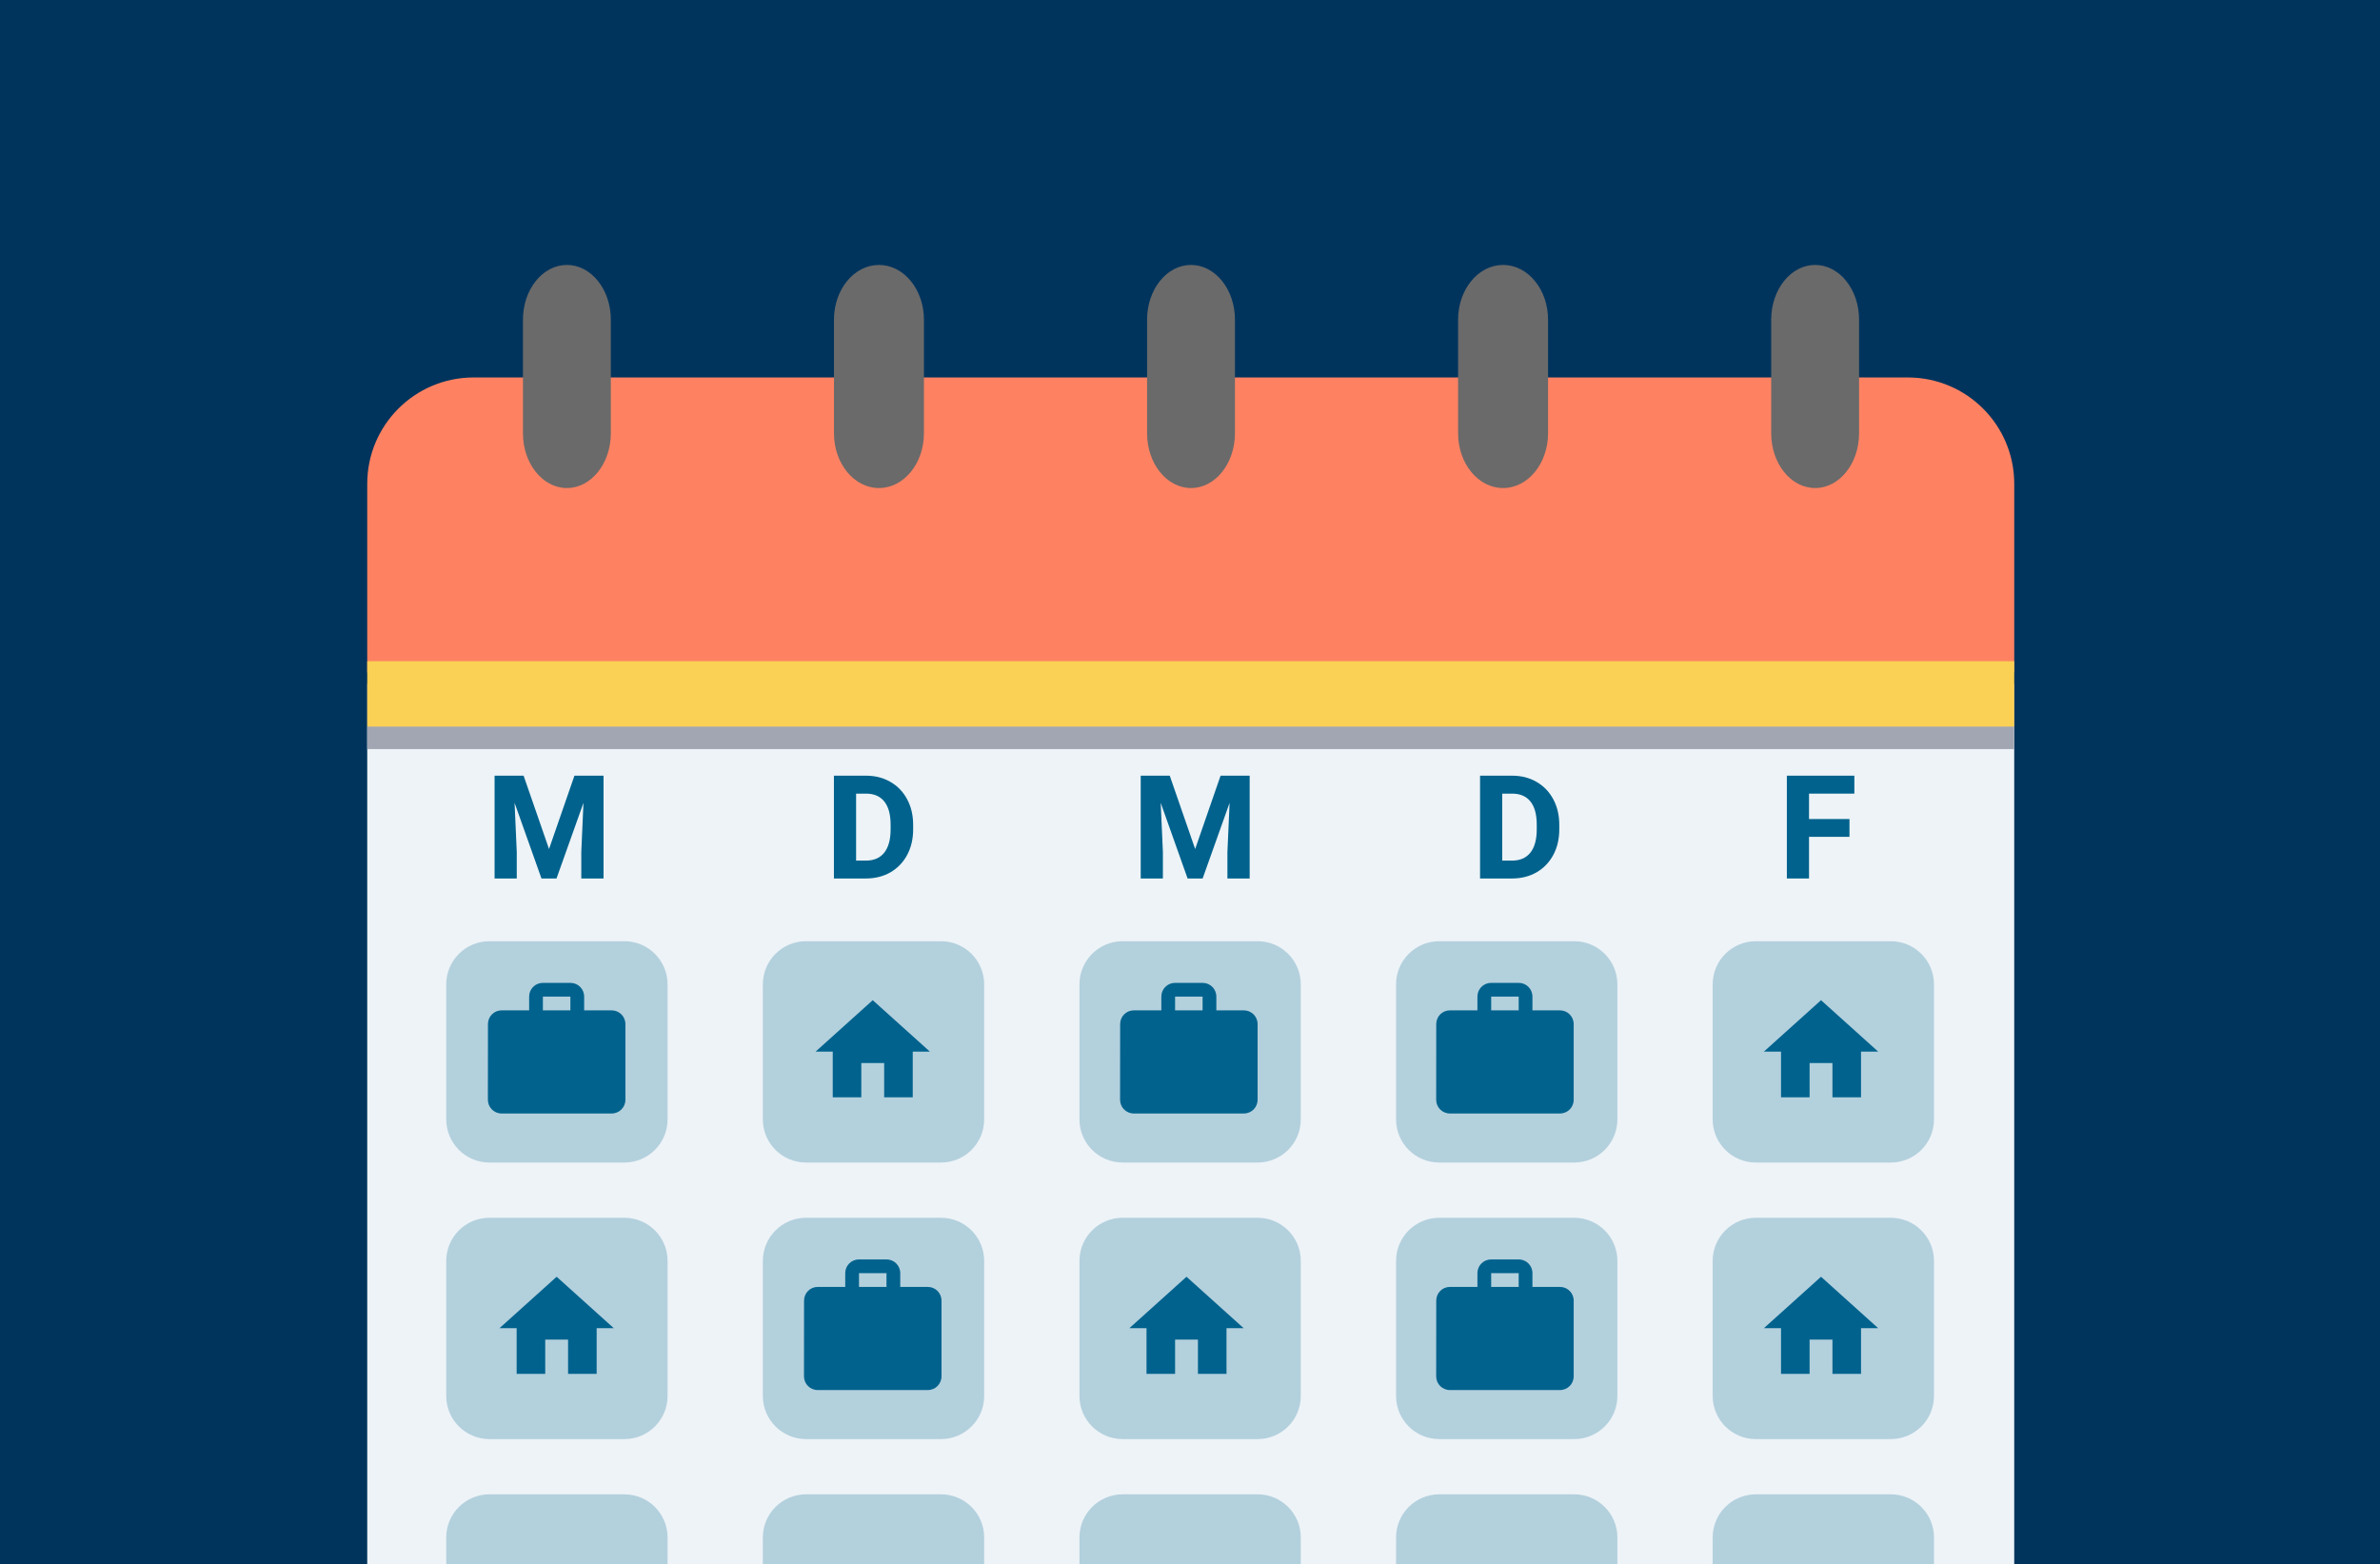
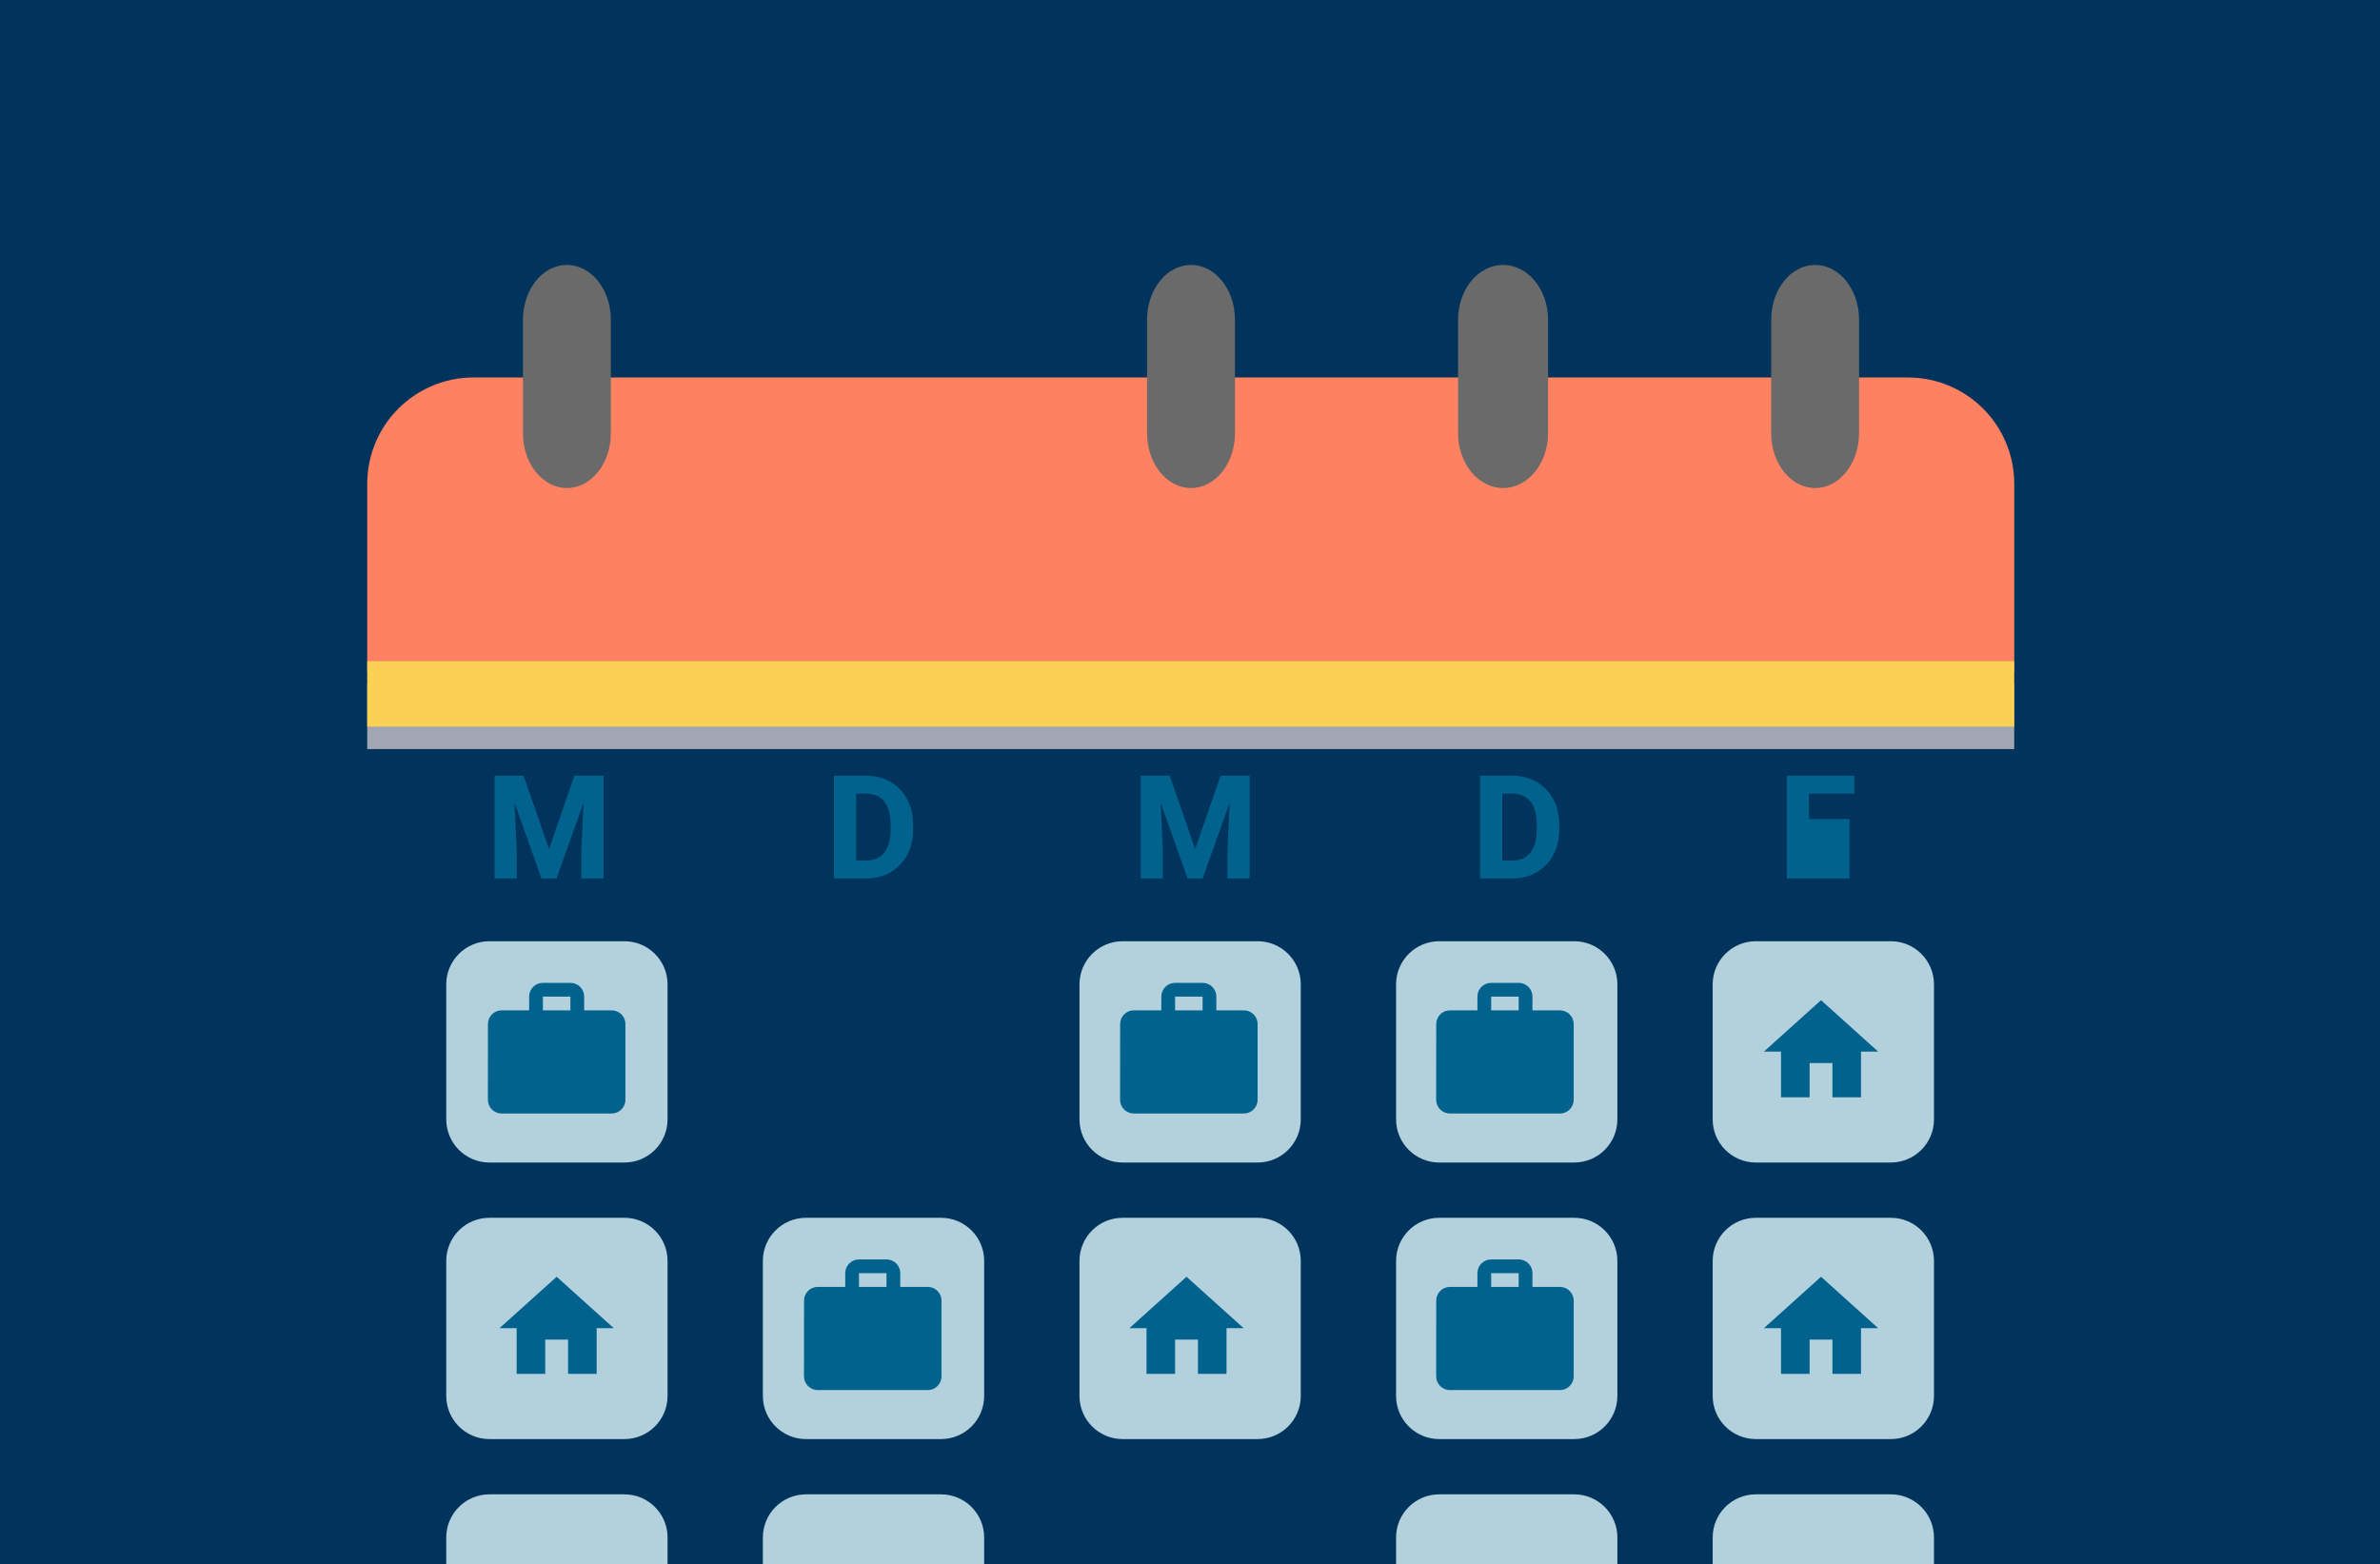
<svg xmlns="http://www.w3.org/2000/svg" width="1024" height="673" viewBox="0 0 1024 673" fill="none">
  <g clip-path="url(#clip0_4262_5938)">
    <rect width="1024" height="673" fill="#00345D" />
    <g filter="url(#filter0_d_4262_5938)">
-       <path fill-rule="evenodd" clip-rule="evenodd" d="M158 288.643H866.629V725.125C866.629 749.149 847.153 768.622 823.132 768.622H201.5C177.476 768.622 158.003 749.149 158.003 725.125L158 288.643Z" fill="#EDF3F7" />
      <path fill-rule="evenodd" clip-rule="evenodd" d="M794.046 138.422H820.876C846.147 138.422 866.632 158.907 866.632 184.173V265.341H866.627H158.006V184.173C158.006 158.907 178.486 138.422 203.757 138.422H230.587H794.046Z" fill="#FE8262" />
      <path fill-rule="evenodd" clip-rule="evenodd" d="M243.907 186C233.466 186 225 175.447 225 162.429V113.573C225 100.555 233.464 90 243.907 90C254.348 90 262.815 100.553 262.815 113.573V162.427C262.813 175.445 254.348 186 243.907 186Z" fill="#6A6A6A" />
-       <path fill-rule="evenodd" clip-rule="evenodd" d="M378.172 186C367.482 186 358.814 175.447 358.814 162.429V113.573C358.814 100.555 367.48 90 378.172 90C388.862 90 397.529 100.553 397.529 113.573V162.427C397.527 175.445 388.862 186 378.172 186Z" fill="#6A6A6A" />
      <path fill-rule="evenodd" clip-rule="evenodd" d="M780.966 186C770.525 186 762.059 175.447 762.059 162.429V113.573C762.059 100.555 770.523 90 780.966 90C791.407 90 799.873 100.553 799.873 113.573V162.427C799.873 175.445 791.409 186 780.966 186Z" fill="#6A6A6A" />
      <path fill-rule="evenodd" clip-rule="evenodd" d="M512.437 186C501.996 186 493.529 175.447 493.529 162.429V113.573C493.529 100.555 501.994 90 512.437 90C522.878 90 531.344 100.553 531.344 113.573V162.427C531.344 175.445 522.88 186 512.437 186Z" fill="#6A6A6A" />
      <path fill-rule="evenodd" clip-rule="evenodd" d="M646.701 186C636.012 186 627.344 175.447 627.344 162.429V113.573C627.344 100.555 636.01 90 646.701 90C657.391 90 666.059 100.553 666.059 113.573V162.427C666.057 175.445 657.391 186 646.701 186Z" fill="#6A6A6A" />
      <path d="M866.628 270.18H158.002V298.324H866.628V270.18Z" fill="#A2A6B3" />
      <path d="M866.628 260.502H158.002V288.647H866.628V260.502Z" fill="#FAD055" />
    </g>
    <path d="M268.654 524H210.567C200.313 524 192 532.313 192 542.567V600.654C192 610.908 200.313 619.221 210.567 619.221H268.654C278.908 619.221 287.221 610.908 287.221 600.654V542.567C287.221 532.313 278.908 524 268.654 524Z" fill="#B3D0DD" />
    <path d="M404.874 524H346.788C336.533 524 328.221 532.313 328.221 542.567V600.654C328.221 610.908 336.533 619.221 346.788 619.221H404.874C415.129 619.221 423.441 610.908 423.441 600.654V542.567C423.441 532.313 415.129 524 404.874 524Z" fill="#B3D0DD" />
    <path d="M541.095 524H483.008C472.754 524 464.441 532.313 464.441 542.567V600.654C464.441 610.908 472.754 619.221 483.008 619.221H541.095C551.349 619.221 559.662 610.908 559.662 600.654V542.567C559.662 532.313 551.349 524 541.095 524Z" fill="#B3D0DD" />
    <path d="M677.316 524H619.229C608.975 524 600.662 532.313 600.662 542.567V600.654C600.662 610.908 608.975 619.221 619.229 619.221H677.316C687.57 619.221 695.883 610.908 695.883 600.654V542.567C695.883 532.313 687.57 524 677.316 524Z" fill="#B3D0DD" />
    <path d="M813.537 524H755.45C745.195 524 736.883 532.313 736.883 542.567V600.654C736.883 610.908 745.195 619.221 755.45 619.221H813.537C823.791 619.221 832.103 610.908 832.103 600.654V542.567C832.103 532.313 823.791 524 813.537 524Z" fill="#B3D0DD" />
    <path d="M268.654 643H210.567C200.313 643 192 651.313 192 661.567V719.654C192 729.908 200.313 738.221 210.567 738.221H268.654C278.908 738.221 287.221 729.908 287.221 719.654V661.567C287.221 651.313 278.908 643 268.654 643Z" fill="#B3D0DD" />
    <path d="M404.874 643H346.788C336.533 643 328.221 651.313 328.221 661.567V719.654C328.221 729.908 336.533 738.221 346.788 738.221H404.874C415.129 738.221 423.441 729.908 423.441 719.654V661.567C423.441 651.313 415.129 643 404.874 643Z" fill="#B3D0DD" />
-     <path d="M541.095 643H483.008C472.754 643 464.441 651.313 464.441 661.567V719.654C464.441 729.908 472.754 738.221 483.008 738.221H541.095C551.349 738.221 559.662 729.908 559.662 719.654V661.567C559.662 651.313 551.349 643 541.095 643Z" fill="#B3D0DD" />
    <path d="M677.316 643H619.229C608.975 643 600.662 651.313 600.662 661.567V719.654C600.662 729.908 608.975 738.221 619.229 738.221H677.316C687.57 738.221 695.883 729.908 695.883 719.654V661.567C695.883 651.313 687.57 643 677.316 643Z" fill="#B3D0DD" />
    <path d="M813.537 643H755.45C745.195 643 736.883 651.313 736.883 661.567V719.654C736.883 729.908 745.195 738.221 755.45 738.221H813.537C823.791 738.221 832.103 729.908 832.103 719.654V661.567C832.103 651.313 823.791 643 813.537 643Z" fill="#B3D0DD" />
    <path d="M268.654 405H210.567C200.313 405 192 413.313 192 423.567V481.654C192 491.908 200.313 500.221 210.567 500.221H268.654C278.908 500.221 287.221 491.908 287.221 481.654V423.567C287.221 413.313 278.908 405 268.654 405Z" fill="#B3D0DD" />
-     <path d="M404.874 405H346.788C336.533 405 328.221 413.313 328.221 423.567V481.654C328.221 491.908 336.533 500.221 346.788 500.221H404.874C415.129 500.221 423.441 491.908 423.441 481.654V423.567C423.441 413.313 415.129 405 404.874 405Z" fill="#B3D0DD" />
    <path d="M541.095 405H483.008C472.754 405 464.441 413.313 464.441 423.567V481.654C464.441 491.908 472.754 500.221 483.008 500.221H541.095C551.349 500.221 559.662 491.908 559.662 481.654V423.567C559.662 413.313 551.349 405 541.095 405Z" fill="#B3D0DD" />
    <path d="M677.316 405H619.229C608.975 405 600.662 413.313 600.662 423.567V481.654C600.662 491.908 608.975 500.221 619.229 500.221H677.316C687.57 500.221 695.883 491.908 695.883 481.654V423.567C695.883 413.313 687.57 405 677.316 405Z" fill="#B3D0DD" />
    <path d="M813.537 405H755.45C745.195 405 736.883 413.313 736.883 423.567V481.654C736.883 491.908 745.195 500.221 755.45 500.221H813.537C823.791 500.221 832.103 491.908 832.103 481.654V423.567C832.103 413.313 823.791 405 813.537 405Z" fill="#B3D0DD" />
    <path d="M259.67 378H250.101V366.578L251.043 345.435L239.439 378H232.968L221.394 345.435L222.336 366.578V378H212.797V333.77H220.878H225.283L236.219 365.332L247.155 333.77H259.67V378Z" fill="#00628D" />
    <path d="M537.67 378H528.101V366.578L529.043 345.435L517.439 378H510.968L499.394 345.435L500.336 366.578V378H490.797V333.77H498.878H503.283L514.219 365.332L525.155 333.77H537.67V378Z" fill="#00628D" />
    <path d="M372.589 333.77C376.538 333.77 380.042 334.661 383.1 336.443C386.178 338.205 388.578 340.696 390.299 343.916C392.021 347.116 392.881 350.781 392.881 354.913V356.857C392.881 361.009 392.021 364.684 390.299 367.884C388.578 371.084 386.178 373.575 383.1 375.357C380.021 377.119 376.497 378 372.528 378H362.929H358.797V333.77H368.336H372.589ZM383.191 354.852C383.191 350.478 382.289 347.156 380.487 344.888C378.685 342.62 376.052 341.486 372.589 341.486H368.336V370.314H372.528C375.991 370.314 378.634 369.17 380.457 366.882C382.279 364.573 383.191 361.231 383.191 356.857V354.852Z" fill="#00628D" />
    <path d="M650.589 333.77C654.538 333.77 658.042 334.661 661.1 336.443C664.178 338.205 666.578 340.696 668.299 343.916C670.021 347.116 670.881 350.781 670.881 354.913V356.857C670.881 361.009 670.021 364.684 668.299 367.884C666.578 371.084 664.178 373.575 661.1 375.357C658.021 377.119 654.497 378 650.528 378H640.929H636.797V333.77H646.336H650.589ZM661.191 354.852C661.191 350.478 660.289 347.156 658.487 344.888C656.685 342.62 654.052 341.486 650.589 341.486H646.336V370.314H650.528C653.991 370.314 656.634 369.17 658.457 366.882C660.279 364.573 661.191 361.231 661.191 356.857V354.852Z" fill="#00628D" />
-     <path d="M778.336 341.486V352.422H795.742V360.077H778.336V378H768.797V333.77H778.336H797.839V341.486H778.336Z" fill="#00628D" />
+     <path d="M778.336 341.486V352.422H795.742V360.077V378H768.797V333.77H778.336H797.839V341.486H778.336Z" fill="#00628D" />
    <path d="M263.166 434.749H251.333V428.833C251.333 425.549 248.7 422.916 245.416 422.916H233.583C230.299 422.916 227.666 425.549 227.666 428.833V434.749H215.833C212.549 434.749 209.946 437.382 209.946 440.666L209.916 473.208C209.916 476.491 212.549 479.124 215.833 479.124H263.166C266.45 479.124 269.083 476.491 269.083 473.208V440.666C269.083 437.382 266.45 434.749 263.166 434.749ZM245.416 434.749H233.583V428.833H245.416V434.749Z" fill="#00628D" />
    <path d="M535.166 434.749H523.333V428.833C523.333 425.549 520.7 422.916 517.416 422.916H505.583C502.299 422.916 499.666 425.549 499.666 428.833V434.749H487.833C484.549 434.749 481.946 437.382 481.946 440.666L481.916 473.208C481.916 476.491 484.549 479.124 487.833 479.124H535.166C538.45 479.124 541.083 476.491 541.083 473.208V440.666C541.083 437.382 538.45 434.749 535.166 434.749ZM517.416 434.749H505.583V428.833H517.416V434.749Z" fill="#00628D" />
    <path d="M671.166 434.749H659.333V428.833C659.333 425.549 656.7 422.916 653.416 422.916H641.583C638.299 422.916 635.666 425.549 635.666 428.833V434.749H623.833C620.549 434.749 617.946 437.382 617.946 440.666L617.916 473.208C617.916 476.491 620.549 479.124 623.833 479.124H671.166C674.45 479.124 677.083 476.491 677.083 473.208V440.666C677.083 437.382 674.45 434.749 671.166 434.749ZM653.416 434.749H641.583V428.833H653.416V434.749Z" fill="#00628D" />
-     <path d="M370.583 472.167V457.417H380.416V472.167H392.708V452.5H400.083L375.499 430.375L350.916 452.5H358.291V472.167H370.583Z" fill="#00628D" />
    <path d="M505.583 591.167V576.417H515.416V591.167H527.708V571.5H535.083L510.499 549.375L485.916 571.5H493.291V591.167H505.583Z" fill="#00628D" />
    <path d="M778.583 472.167V457.417H788.416V472.167H800.708V452.5H808.083L783.499 430.375L758.916 452.5H766.291V472.167H778.583Z" fill="#00628D" />
    <path d="M399.166 553.749H387.333V547.833C387.333 544.549 384.7 541.916 381.416 541.916H369.583C366.299 541.916 363.666 544.549 363.666 547.833V553.749H351.833C348.549 553.749 345.946 556.382 345.946 559.666L345.916 592.208C345.916 595.491 348.549 598.124 351.833 598.124H399.166C402.45 598.124 405.083 595.491 405.083 592.208V559.666C405.083 556.382 402.45 553.749 399.166 553.749ZM381.416 553.749H369.583V547.833H381.416V553.749Z" fill="#00628D" />
    <path d="M671.166 553.749H659.333V547.833C659.333 544.549 656.7 541.916 653.416 541.916H641.583C638.299 541.916 635.666 544.549 635.666 547.833V553.749H623.833C620.549 553.749 617.946 556.382 617.946 559.666L617.916 592.208C617.916 595.491 620.549 598.124 623.833 598.124H671.166C674.45 598.124 677.083 595.491 677.083 592.208V559.666C677.083 556.382 674.45 553.749 671.166 553.749ZM653.416 553.749H641.583V547.833H653.416V553.749Z" fill="#00628D" />
    <path d="M234.583 591.167V576.417H244.416V591.167H256.708V571.5H264.083L239.499 549.375L214.916 571.5H222.291V591.167H234.583Z" fill="#00628D" />
    <path d="M778.583 591.167V576.417H788.416V591.167H800.708V571.5H808.083L783.499 549.375L758.916 571.5H766.291V591.167H778.583Z" fill="#00628D" />
  </g>
  <defs>
    <filter id="filter0_d_4262_5938" x="122" y="78" width="780.633" height="750.623" filterUnits="userSpaceOnUse" color-interpolation-filters="sRGB">
      <feFlood flood-opacity="0" result="BackgroundImageFix" />
      <feColorMatrix in="SourceAlpha" type="matrix" values="0 0 0 0 0 0 0 0 0 0 0 0 0 0 0 0 0 0 127 0" result="hardAlpha" />
      <feMorphology radius="12" operator="erode" in="SourceAlpha" result="effect1_dropShadow_4262_5938" />
      <feOffset dy="24" />
      <feGaussianBlur stdDeviation="24" />
      <feColorMatrix type="matrix" values="0 0 0 0 0.129 0 0 0 0 0.129 0 0 0 0 0.129 0 0 0 0.25 0" />
      <feBlend mode="normal" in2="BackgroundImageFix" result="effect1_dropShadow_4262_5938" />
      <feBlend mode="normal" in="SourceGraphic" in2="effect1_dropShadow_4262_5938" result="shape" />
    </filter>
    <clipPath id="clip0_4262_5938">
      <rect width="1024" height="673" fill="white" />
    </clipPath>
  </defs>
</svg>